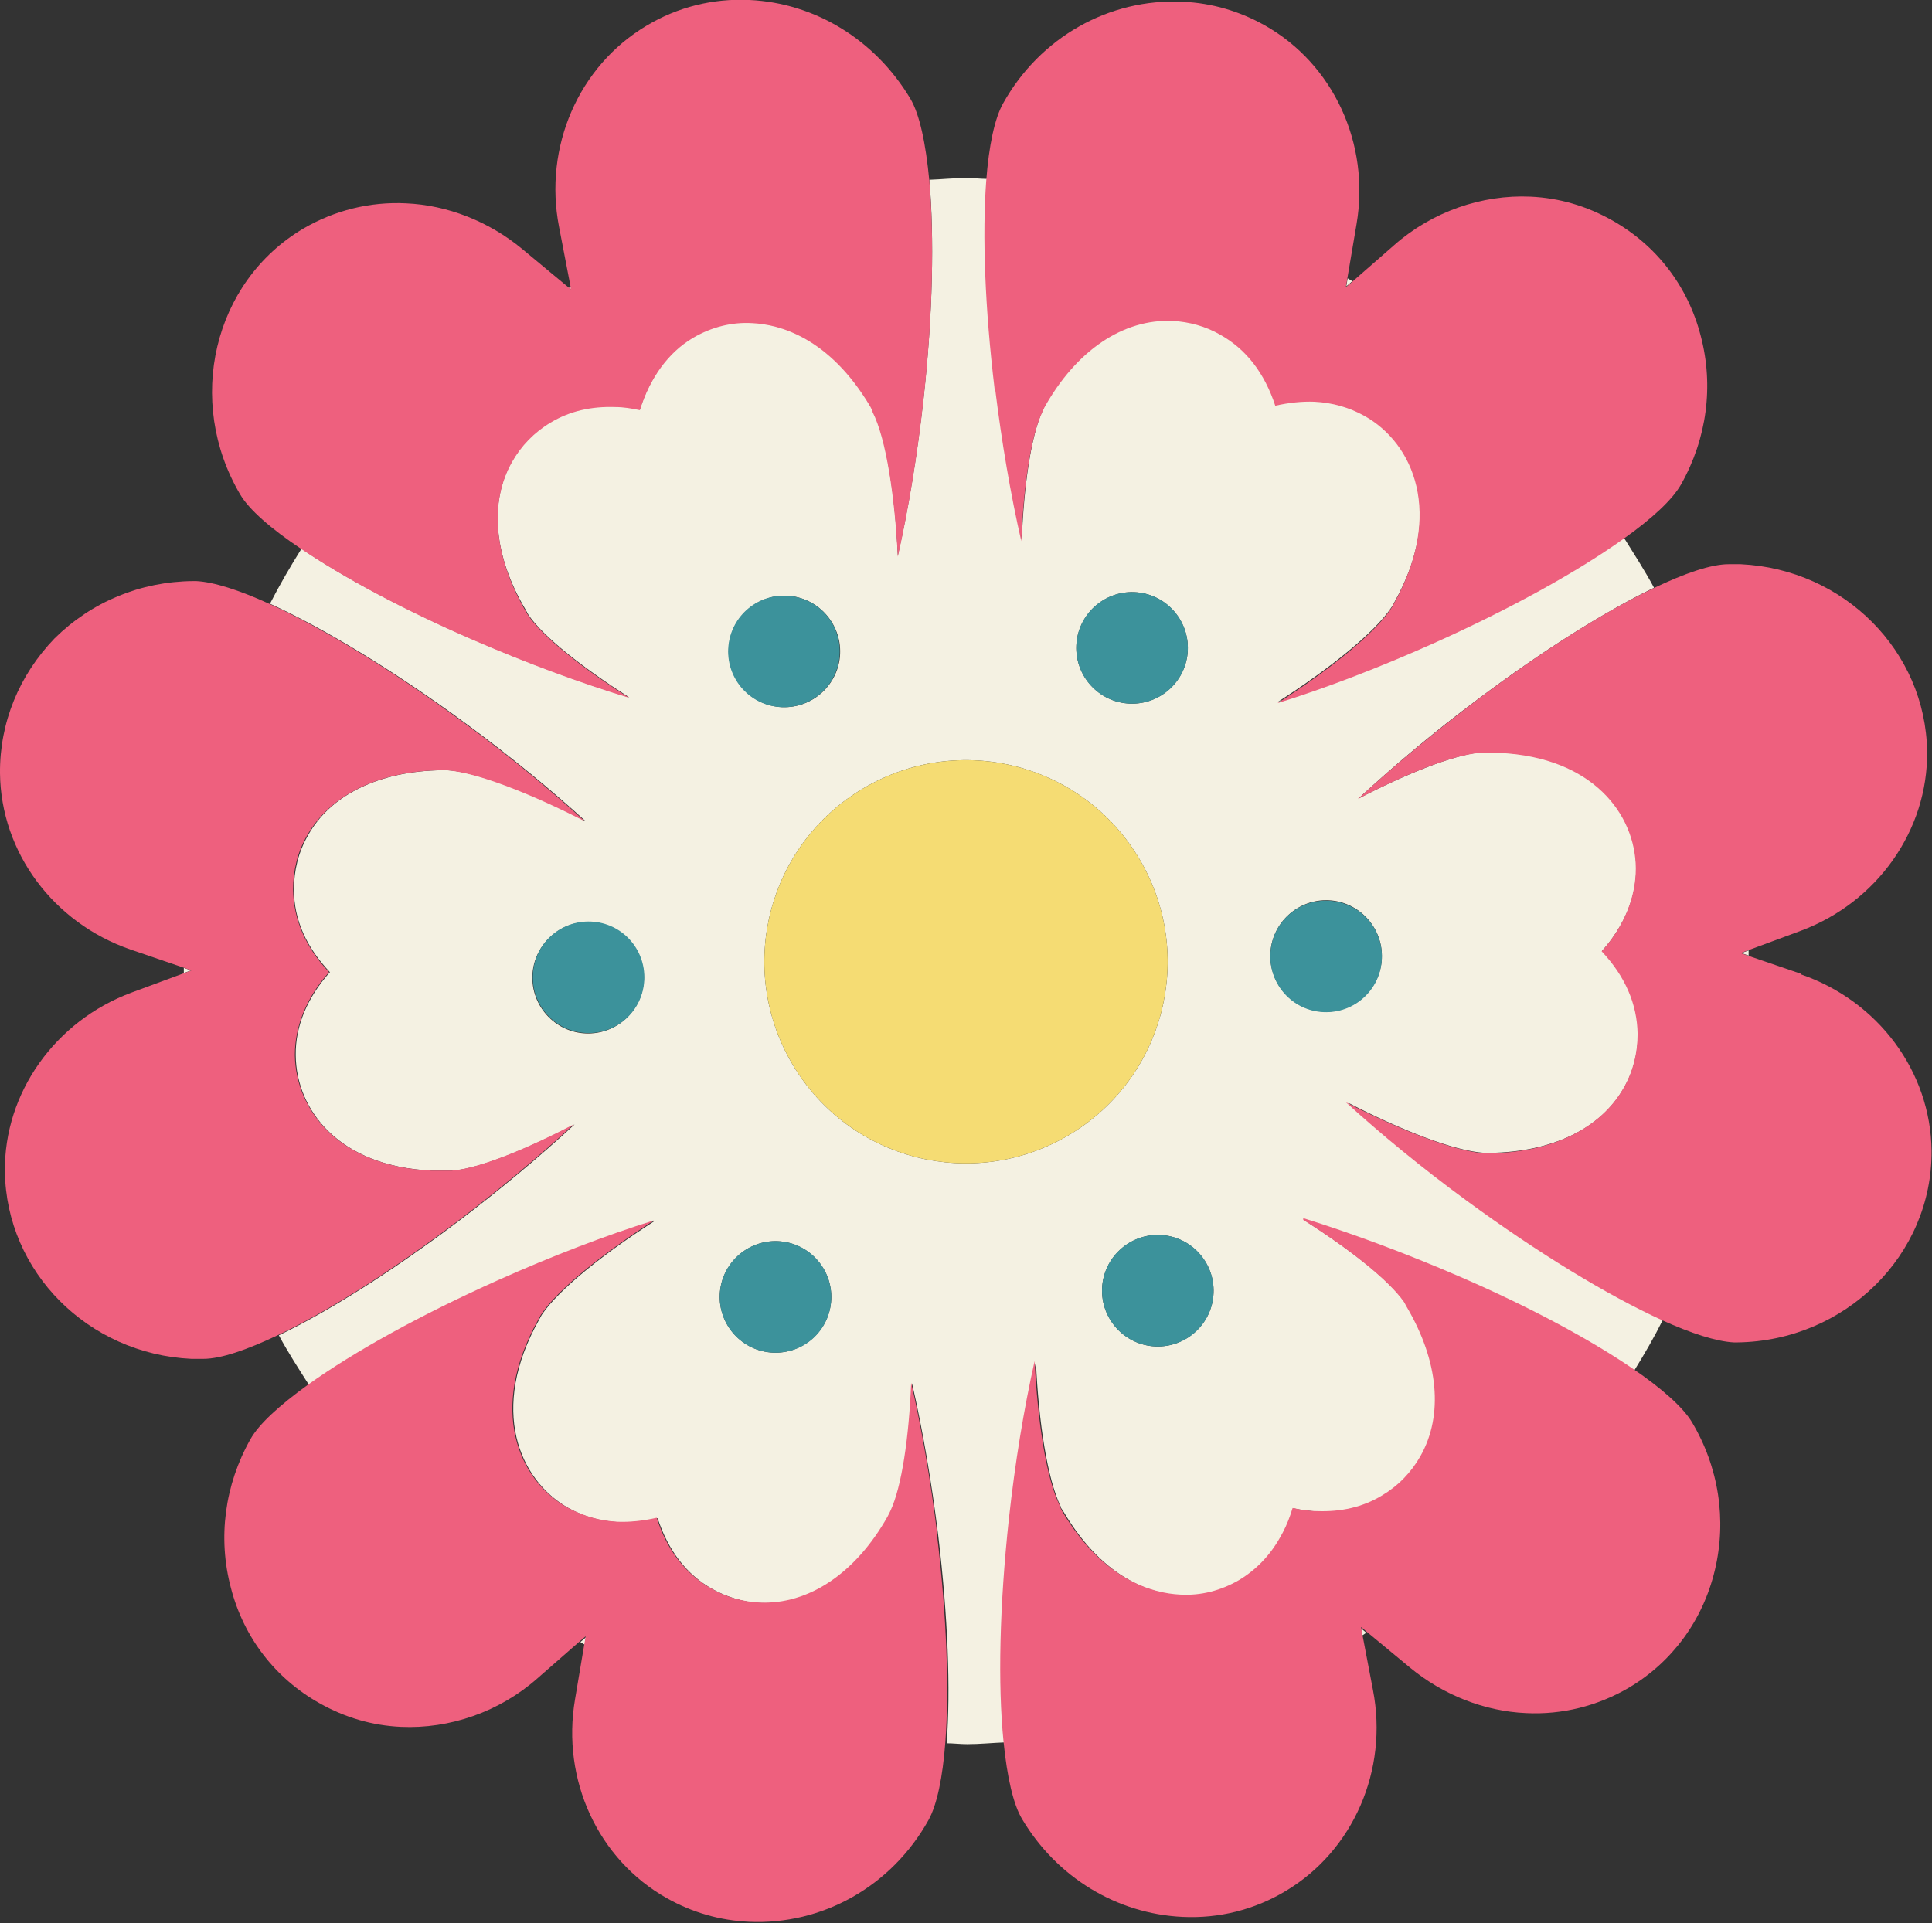
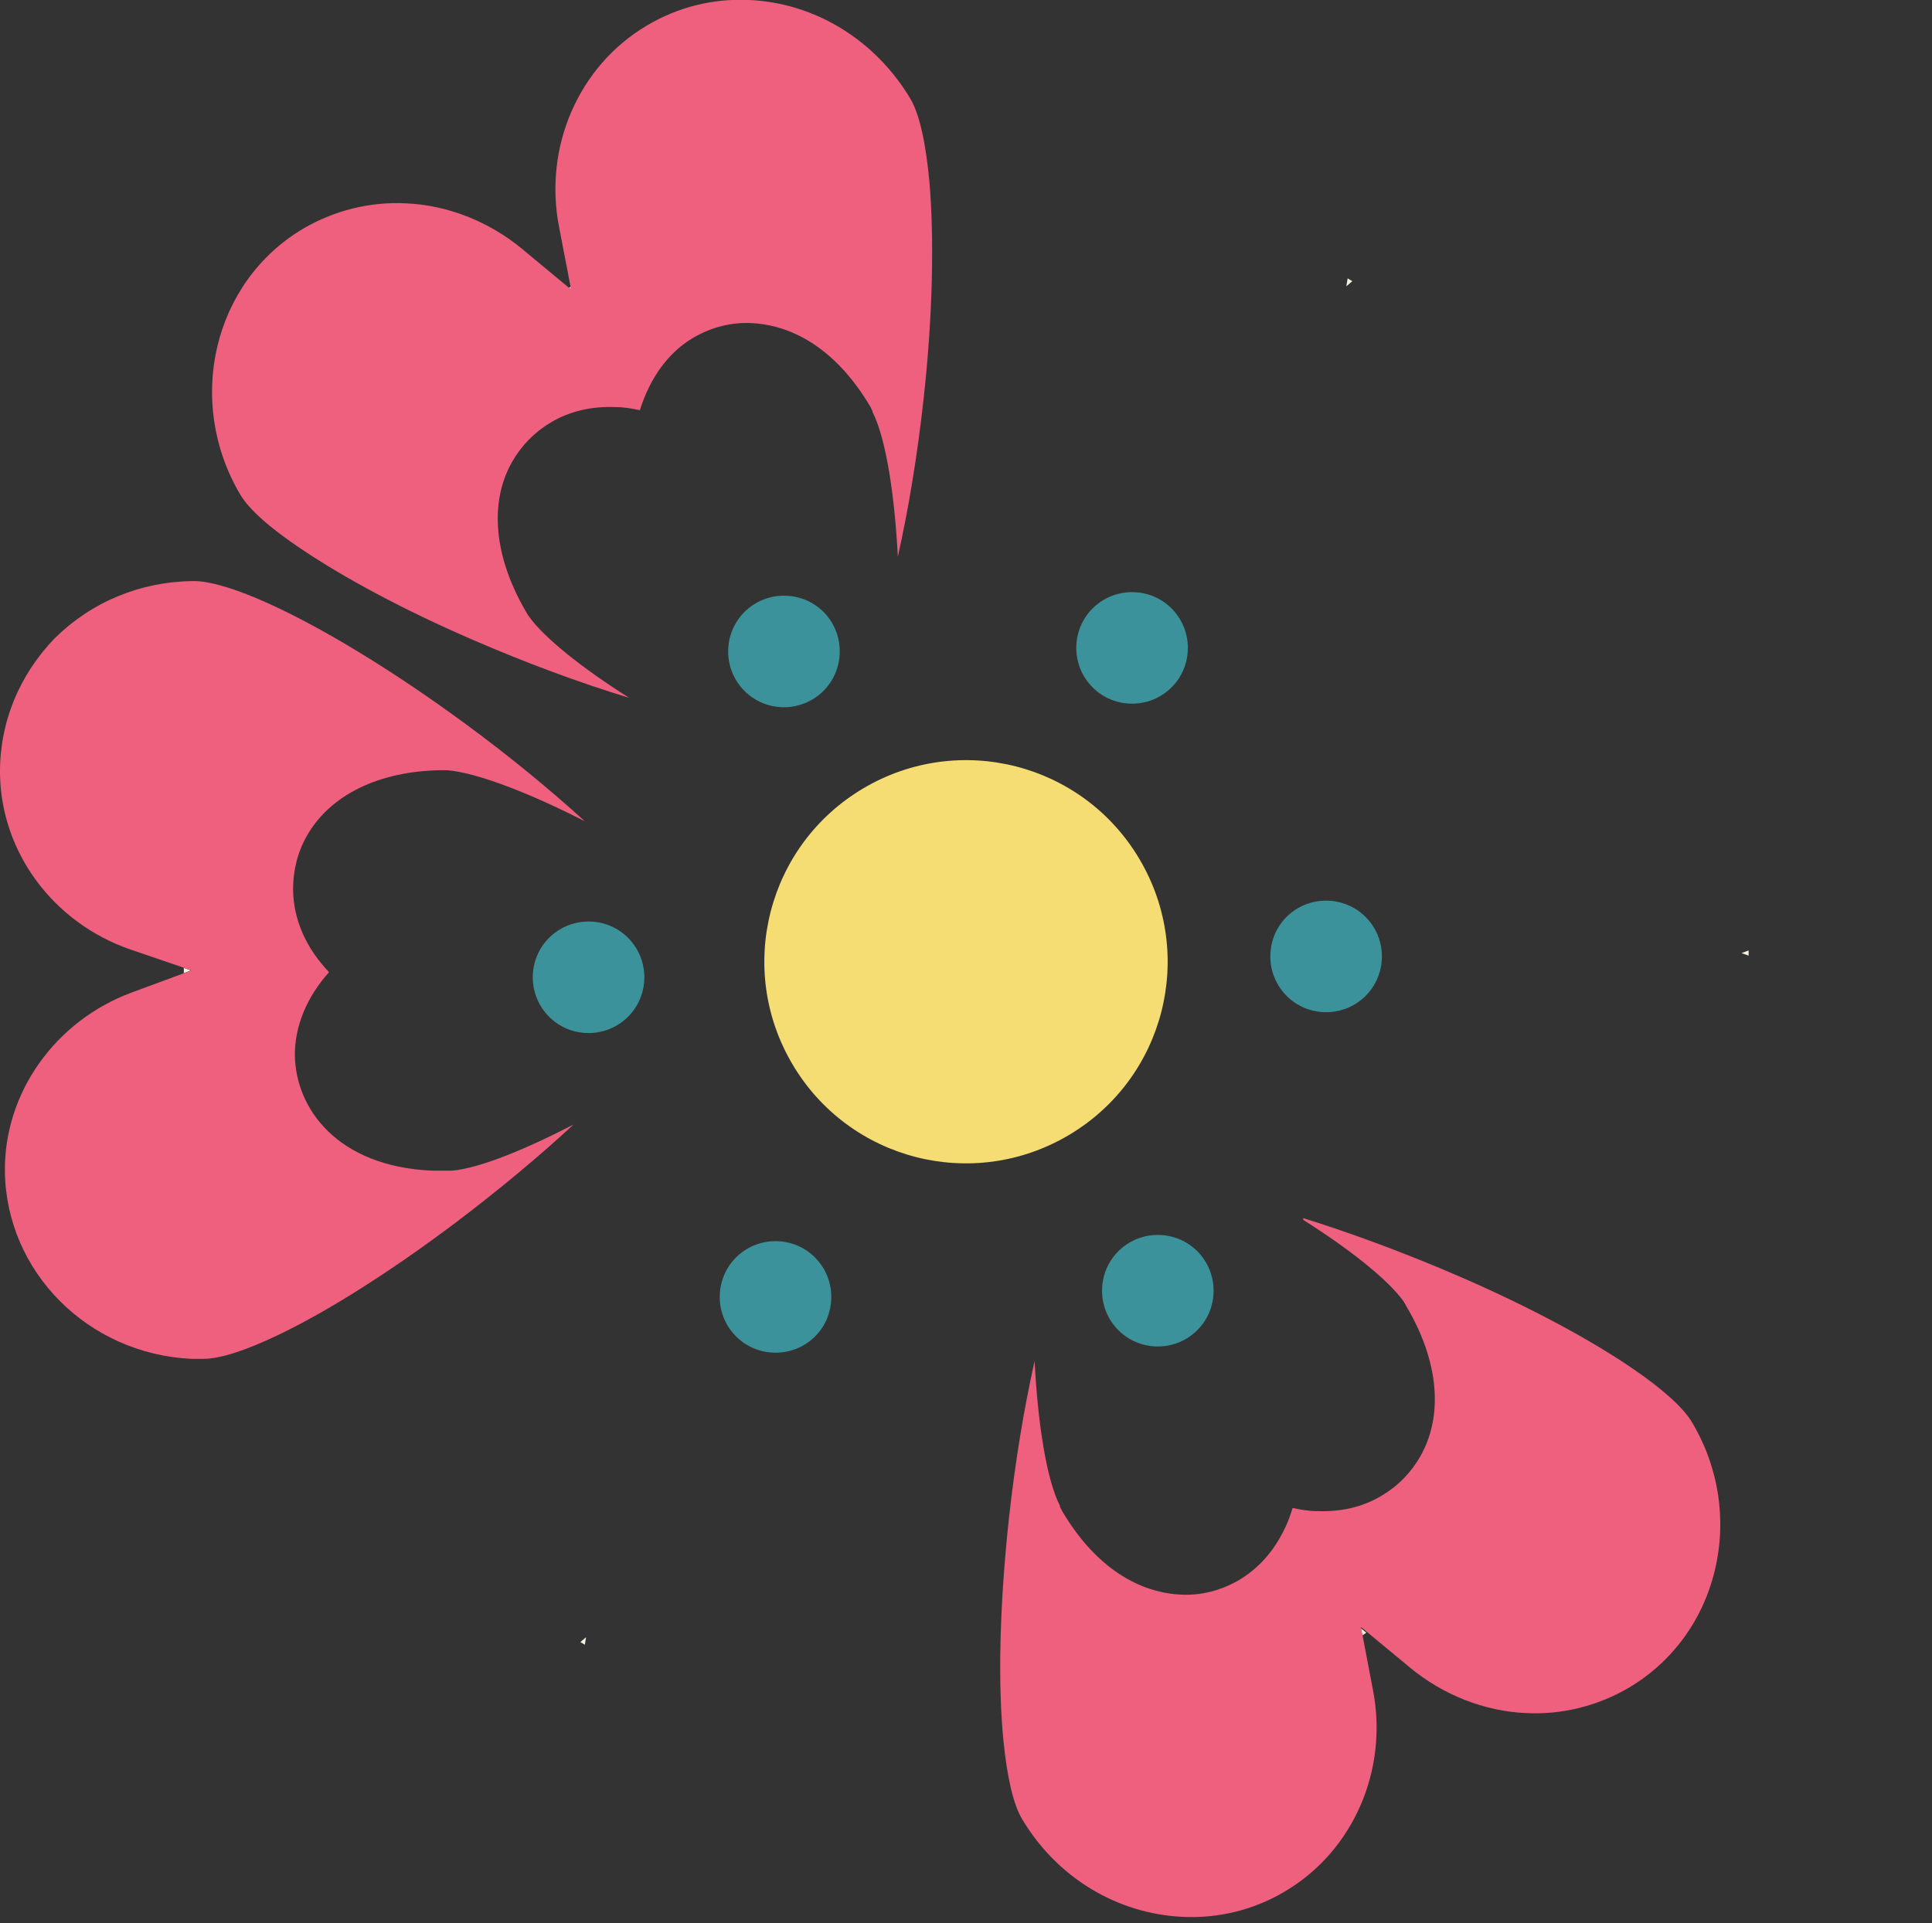
<svg xmlns="http://www.w3.org/2000/svg" id="Layer_2" viewBox="0 0 43.51 43.32">
  <rect x="0" y="0" width="43.51" height="43.32" fill="#333333" stroke="none" />
  <defs>
    <style>.cls-1{fill:#3c929b;}.cls-2{fill:#f5dc73;}.cls-3{fill:#ee607e;}.cls-4{fill:#f4f1e2;}</style>
  </defs>
  <g id="Layer_1-2">
    <path class="cls-4" d="M30.45,6.33s-.07-.04-.1-.06l-.03.18.14-.12Z" />
    <path class="cls-4" d="M39.38,21.53s0-.08,0-.12l-.16.06.17.06Z" />
    <path class="cls-4" d="M12.85,6.46s-.02.02-.04.02l.05.04v-.06Z" />
-     <path class="cls-4" d="M30.32,24.82c1.21.63,2.43,1.11,3.11,1.15h.01s.12,0,.12,0h0c1.4-.02,2.51-.55,3.02-1.48.21-.37.31-.78.31-1.21,0-.68-.28-1.3-.81-1.86.51-.57.77-1.22.77-1.87-.01-1.23-.97-2.51-3.07-2.6-.1,0-.21,0-.32,0h-.01s-.12,0-.12,0h0c-.61.06-1.66.48-2.74,1.04.79-.73,1.7-1.5,2.68-2.23,1.49-1.12,2.89-1.99,3.98-2.52-.21-.39-.45-.76-.68-1.13-1.02.73-2.53,1.57-4.27,2.35-1.23.55-2.44,1.01-3.52,1.35,1.14-.73,2.17-1.55,2.55-2.12l.04-.06.03-.06c1.13-2.01.45-3.6-.66-4.23-.34-.19-.72-.3-1.13-.32-.28-.01-.58.02-.88.09-.24-.73-.66-1.27-1.24-1.6-.33-.18-.69-.29-1.07-.31-1.11-.05-2.17.65-2.89,1.94h0s-.05.11-.05.11h0c-.26.56-.42,1.69-.47,2.91-.24-1.05-.44-2.22-.59-3.44-.22-1.84-.28-3.48-.19-4.69-.15,0-.3-.02-.46-.02-.28,0-.56.03-.84.04.11,1.28.08,3.01-.13,4.91-.14,1.27-.34,2.49-.58,3.55-.06-1.35-.26-2.65-.56-3.26v-.02s-.06-.09-.06-.09h0c-.93-1.58-2.06-1.86-2.65-1.88-.47-.02-.94.09-1.34.33-.56.33-.97.9-1.2,1.63-.19-.04-.38-.07-.55-.07-.54-.03-1.03.09-1.46.35-.37.22-.66.52-.87.89-.52.92-.41,2.14.31,3.35h0s.06.11.06.11h0c.35.51,1.24,1.2,2.27,1.86-1.11-.34-2.33-.79-3.53-1.31-1.56-.68-2.9-1.39-3.85-2.04-.25.4-.49.81-.71,1.24,1.21.55,2.78,1.5,4.4,2.69,1.01.74,1.93,1.5,2.71,2.21-1.21-.63-2.43-1.11-3.11-1.15h-.02s-.11,0-.11,0h0c-1.4.02-2.51.55-3.02,1.48-.21.37-.31.78-.31,1.21,0,.68.28,1.3.81,1.86-.51.57-.78,1.22-.77,1.87.01,1.23.97,2.51,3.07,2.6.11,0,.22,0,.33,0h.02s.11,0,.11,0h.01c.61-.05,1.66-.48,2.74-1.04-.79.73-1.7,1.49-2.68,2.23-1.49,1.12-2.88,1.99-3.98,2.52.21.39.45.76.68,1.12,1.02-.73,2.53-1.57,4.27-2.35,1.23-.55,2.44-1.01,3.52-1.35-1.14.73-2.17,1.55-2.55,2.12h0s-.06.11-.06.11h0c-1.13,2.02-.45,3.61.66,4.24.34.19.72.3,1.13.32.28.01.58-.02.88-.09.24.73.65,1.27,1.24,1.6.33.18.69.29,1.07.31,1.11.05,2.17-.65,2.89-1.94l.03-.06.03-.06c.26-.55.42-1.68.47-2.89.24,1.05.44,2.22.59,3.43.22,1.84.28,3.47.19,4.68.15,0,.3.02.46.02.29,0,.57-.03.85-.04-.13-1.29-.09-3.06.12-5.01.14-1.27.34-2.49.58-3.56.06,1.35.26,2.65.56,3.26v.02s.06.09.06.09h0c.93,1.58,2.06,1.86,2.65,1.89.47.02.93-.09,1.34-.33.38-.23.69-.55.92-.96l.06-.11h0c.09-.18.16-.36.22-.56.19.04.37.06.55.07.54.03,1.03-.09,1.46-.35.37-.22.67-.52.87-.89.52-.92.41-2.14-.31-3.35h0s-.06-.11-.06-.11h0c-.35-.51-1.24-1.2-2.27-1.86,1.11.34,2.33.79,3.53,1.32,1.59.69,2.94,1.42,3.89,2.07.23-.37.45-.75.65-1.15-1.21-.55-2.78-1.5-4.39-2.69-1.01-.74-1.93-1.5-2.71-2.21ZM13.19,23.28c-.69-.03-1.23-.62-1.2-1.31.03-.69.62-1.23,1.31-1.2s1.23.62,1.2,1.31c-.03.69-.62,1.23-1.31,1.2ZM25.55,13.34c.69.03,1.23.62,1.2,1.31-.03.69-.62,1.23-1.31,1.2-.69-.03-1.23-.62-1.2-1.31.03-.69.62-1.23,1.31-1.2ZM17.72,13.42c.69.03,1.23.62,1.2,1.31s-.62,1.23-1.31,1.2c-.69-.03-1.23-.62-1.2-1.31.03-.69.62-1.23,1.31-1.2ZM17.41,30.47c-.69-.03-1.23-.62-1.2-1.31.03-.69.62-1.23,1.31-1.2.69.03,1.23.62,1.2,1.31-.03.69-.62,1.23-1.31,1.2ZM24.07,25.57c-2.16,1.28-4.94.57-6.22-1.59-1.28-2.16-.57-4.94,1.59-6.22,2.16-1.28,4.94-.57,6.22,1.59,1.28,2.16.57,4.94-1.59,6.22ZM26.02,30.33c-.69-.03-1.23-.62-1.2-1.31.03-.69.62-1.23,1.31-1.2.69.03,1.23.62,1.2,1.31-.03.69-.62,1.23-1.31,1.2ZM28.61,21.48c.03-.69.62-1.23,1.31-1.2s1.23.62,1.2,1.31-.62,1.23-1.31,1.2c-.69-.03-1.23-.62-1.2-1.31Z" />
    <path class="cls-4" d="M4.14,21.8s0,.08,0,.12l.16-.06-.17-.06Z" />
    <path class="cls-4" d="M30.68,36.84s.06-.04.09-.06l-.12-.1.03.16Z" />
    <path class="cls-4" d="M13.07,36.99s.07.04.1.06l.03-.17-.13.11Z" />
-     <path class="cls-3" d="M22.41,8.75c.15,1.22.35,2.39.59,3.44.05-1.22.21-2.34.47-2.9h0s.05-.11.05-.11h0c.72-1.29,1.78-2,2.89-1.95.37.02.74.12,1.07.31.59.33,1,.87,1.24,1.6.31-.07.6-.1.88-.09.41.02.79.13,1.13.32,1.11.62,1.79,2.21.66,4.23l-.03.06-.04.06c-.38.57-1.41,1.39-2.55,2.12,1.09-.34,2.29-.8,3.52-1.35,1.74-.78,3.25-1.62,4.27-2.35.65-.46,1.11-.89,1.3-1.23.58-1.03.74-2.22.44-3.35-.29-1.12-1-2.04-2-2.6-.57-.32-1.18-.5-1.83-.53-1.1-.05-2.22.34-3.07,1.09l-.95.83-.14.12.03-.18.21-1.24c.31-1.81-.52-3.61-2.07-4.48-.57-.32-1.19-.5-1.84-.53-1.66-.08-3.22.8-4.05,2.29-.19.34-.32.95-.38,1.75-.09,1.21-.03,2.85.19,4.69Z" />
    <path class="cls-3" d="M14.17,15.72c-1.03-.65-1.92-1.35-2.27-1.85h0s-.06-.1-.06-.1h0c-.71-1.22-.83-2.44-.31-3.36.21-.37.5-.67.87-.89.43-.26.92-.37,1.46-.35.18,0,.36.03.55.07.23-.73.64-1.3,1.2-1.63.41-.24.87-.36,1.34-.33.59.03,1.72.31,2.65,1.88h0s.05.1.05.1v.02c.31.61.5,1.91.57,3.26.24-1.07.44-2.28.58-3.55.21-1.9.24-3.63.13-4.91-.08-.85-.22-1.51-.43-1.86C19.71.9,18.36.07,16.88,0c-.82-.04-1.62.16-2.32.58-1.53.91-2.32,2.73-1.97,4.53l.26,1.35v.06s-.04-.04-.04-.04l-1.06-.88c-.74-.61-1.67-.98-2.61-1.02-.81-.04-1.61.16-2.31.57-2.03,1.2-2.66,3.89-1.42,5.99.2.34.69.77,1.38,1.23.95.64,2.28,1.36,3.85,2.04,1.2.52,2.41.97,3.53,1.31Z" />
    <path class="cls-1" d="M31.12,21.6c.03-.69-.5-1.28-1.2-1.31s-1.28.5-1.31,1.2c-.03.69.5,1.28,1.2,1.31.69.03,1.28-.5,1.31-1.2Z" />
    <path class="cls-1" d="M17.52,27.96c-.69-.03-1.28.5-1.31,1.2-.03.69.5,1.28,1.2,1.31s1.28-.5,1.31-1.2c.03-.69-.5-1.28-1.2-1.31Z" />
    <path class="cls-1" d="M17.6,15.93c.69.03,1.28-.5,1.31-1.2s-.5-1.28-1.2-1.31c-.69-.03-1.28.5-1.31,1.2-.03.69.5,1.28,1.2,1.31Z" />
    <path class="cls-1" d="M26.13,27.82c-.69-.03-1.28.5-1.31,1.2-.03.69.5,1.28,1.2,1.31.69.03,1.28-.5,1.31-1.2.03-.69-.5-1.28-1.2-1.31Z" />
    <path class="cls-1" d="M25.44,15.85c.69.03,1.28-.5,1.31-1.2.03-.69-.5-1.28-1.2-1.31-.69-.03-1.28.5-1.31,1.2-.03.69.5,1.28,1.2,1.31Z" />
    <path class="cls-1" d="M13.31,20.76c-.69-.03-1.28.5-1.31,1.2-.03.69.5,1.28,1.2,1.31.69.03,1.28-.5,1.31-1.2.03-.69-.5-1.28-1.2-1.31Z" />
-     <path class="cls-3" d="M40.57,21.94l-1.2-.41-.17-.06.16-.06,1.19-.44c1.72-.64,2.87-2.26,2.85-4.04-.03-2.26-1.87-4.11-4.2-4.22-.09,0-.18,0-.27,0-.39,0-.98.2-1.69.54-1.09.52-2.49,1.4-3.98,2.52-.98.74-1.89,1.5-2.68,2.23,1.08-.57,2.14-.99,2.74-1.04h0s.12,0,.12,0h.01c.11,0,.22,0,.32,0,2.1.1,3.06,1.38,3.07,2.6,0,.65-.26,1.3-.77,1.87.53.56.8,1.19.81,1.86,0,.43-.1.84-.31,1.21-.52.92-1.62,1.46-3.02,1.48h0s-.12,0-.12,0h-.01c-.68-.05-1.9-.53-3.11-1.15.78.71,1.7,1.47,2.71,2.21,1.62,1.19,3.19,2.14,4.39,2.69.68.31,1.25.49,1.64.51h0s.05,0,.07,0c2.44-.03,4.4-1.97,4.38-4.32-.02-1.78-1.2-3.37-2.94-3.97Z" />
    <path class="cls-2" d="M25.66,19.35c-1.28-2.16-4.06-2.87-6.22-1.59-2.16,1.28-2.87,4.06-1.59,6.22,1.28,2.16,4.06,2.87,6.22,1.59,2.16-1.28,2.87-4.06,1.59-6.22Z" />
    <path class="cls-3" d="M29.35,27.48c1.03.65,1.92,1.35,2.27,1.85h0s.06.11.06.11h0c.72,1.22.83,2.44.31,3.36-.21.37-.5.67-.87.89-.43.26-.92.37-1.46.35-.18,0-.36-.03-.55-.07-.06.2-.13.38-.22.55h0s-.06.11-.06.11c-.23.41-.54.73-.92.96-.41.24-.87.36-1.34.33-.59-.03-1.72-.31-2.65-1.88h0s-.05-.1-.05-.1v-.02c-.31-.61-.5-1.9-.57-3.26-.24,1.07-.44,2.28-.58,3.56-.21,1.95-.25,3.73-.12,5.01.08.8.22,1.42.42,1.75.78,1.31,2.13,2.13,3.61,2.2.82.04,1.62-.16,2.32-.58,1.53-.91,2.32-2.73,1.97-4.53l-.24-1.26-.03-.16.12.1.99.82c.74.61,1.67.98,2.61,1.02h0c.81.04,1.61-.16,2.31-.57.98-.58,1.67-1.52,1.94-2.65.27-1.13.09-2.32-.52-3.34-.2-.33-.67-.75-1.33-1.2-.95-.65-2.3-1.38-3.89-2.07-1.2-.52-2.41-.97-3.53-1.32Z" />
    <path class="cls-3" d="M12.92,25.33c-1.08.56-2.13.99-2.74,1.04h-.01s-.11,0-.11,0h-.02c-.11,0-.22,0-.33,0-2.1-.1-3.05-1.38-3.07-2.6,0-.65.26-1.3.77-1.87-.53-.56-.8-1.19-.81-1.86,0-.43.1-.84.31-1.21.52-.92,1.62-1.46,3.02-1.48h0s.11,0,.11,0h.02c.68.05,1.9.53,3.11,1.15-.78-.71-1.7-1.47-2.71-2.21-1.62-1.19-3.19-2.14-4.4-2.69-.68-.31-1.25-.49-1.64-.51-.02,0-.05,0-.07,0-1.19.01-2.29.47-3.12,1.29C.43,15.21-.01,16.28,0,17.42c.02,1.78,1.2,3.37,2.94,3.97l1.2.41.17.06-.16.06-1.19.44c-1.72.64-2.87,2.26-2.85,4.03.03,2.26,1.87,4.11,4.2,4.22.09,0,.18,0,.27,0,.39,0,.98-.2,1.69-.54,1.09-.52,2.49-1.4,3.98-2.52.98-.74,1.89-1.5,2.68-2.23Z" />
-     <path class="cls-3" d="M21.11,34.58c-.15-1.22-.35-2.39-.59-3.43-.05,1.22-.21,2.34-.47,2.89l-.03.06-.03.06c-.72,1.28-1.78,1.99-2.89,1.94-.37-.02-.74-.12-1.07-.31-.59-.33-1.01-.87-1.24-1.6-.31.07-.6.1-.88.09-.4-.02-.78-.13-1.13-.32-1.11-.62-1.79-2.21-.66-4.23h0s.06-.11.06-.11h0c.38-.58,1.41-1.39,2.55-2.13-1.09.34-2.29.8-3.52,1.35-1.74.78-3.24,1.61-4.27,2.35-.65.47-1.11.89-1.3,1.23-.58,1.03-.74,2.22-.44,3.35.29,1.12,1,2.04,2,2.6.57.32,1.18.5,1.83.53,1.1.05,2.22-.34,3.07-1.09l.96-.84.13-.11-.03.17-.21,1.25c-.31,1.81.52,3.61,2.07,4.48.57.32,1.19.5,1.84.53,1.66.08,3.22-.8,4.05-2.29.19-.34.32-.96.38-1.76.09-1.21.03-2.85-.19-4.68Z" />
  </g>
</svg>